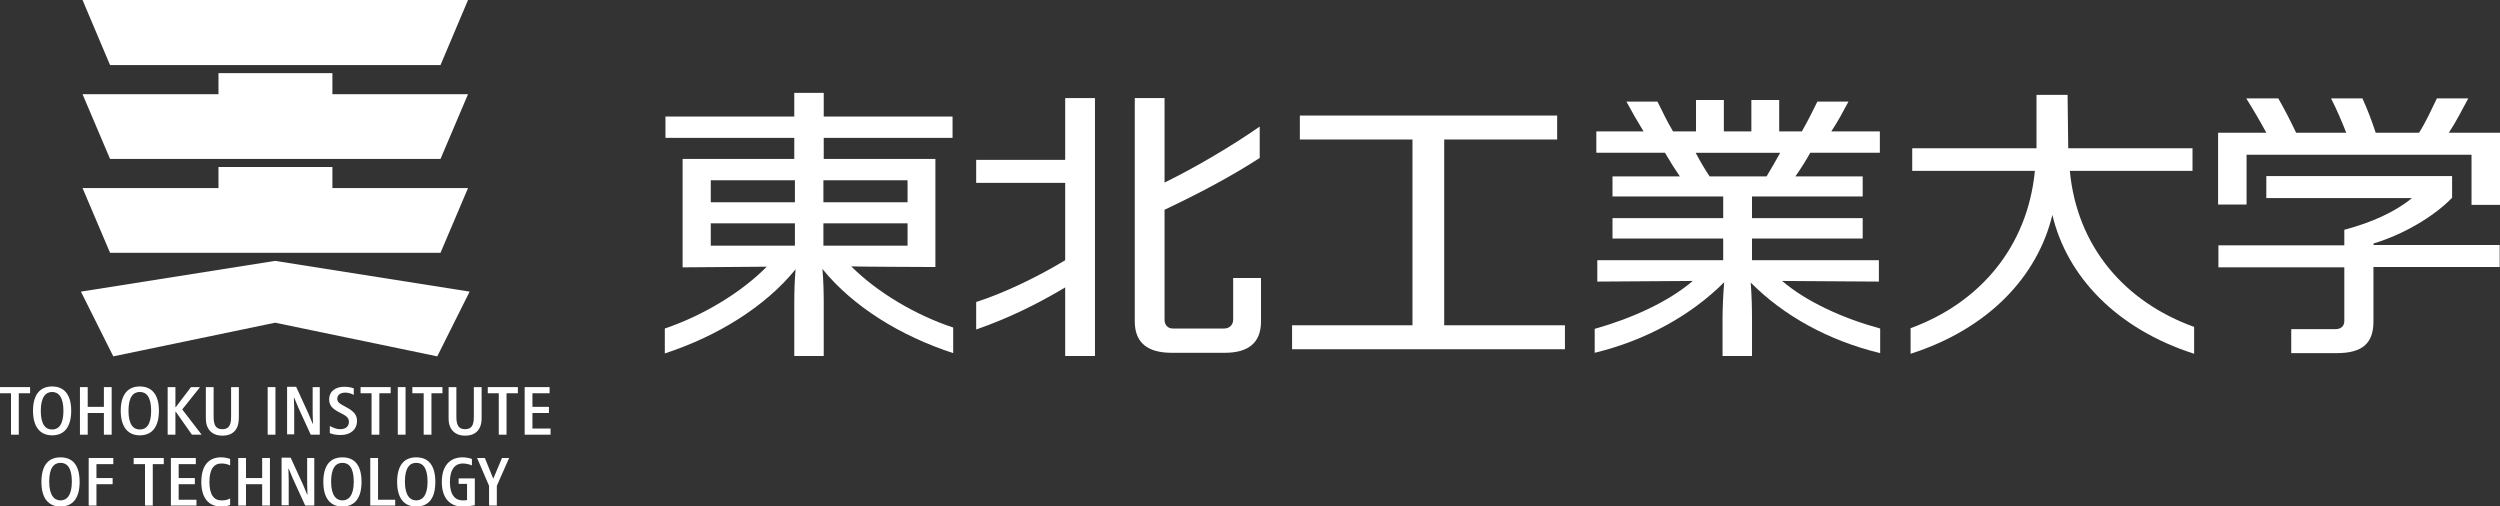
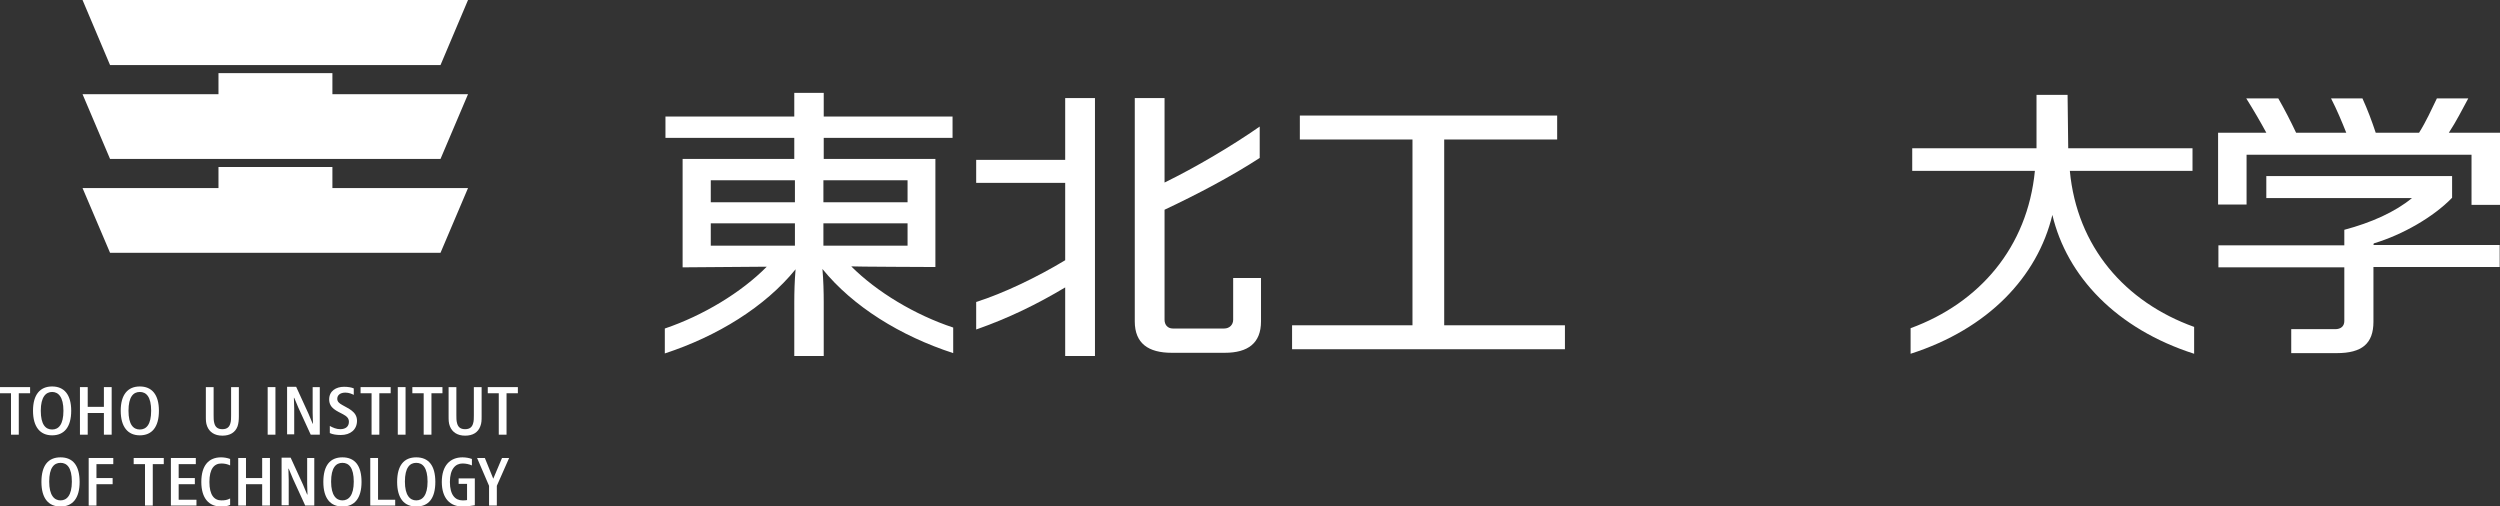
<svg xmlns="http://www.w3.org/2000/svg" version="1.1" id="_イヤー_2" x="0px" y="0px" viewBox="0 0 772.4 156.4" style="enable-background:new 0 0 772.4 156.4;" xml:space="preserve">
  <rect x="0" y="0" width="772.4" height="156.4" fill="#333333" stroke="none" />
  <style type="text/css">
	.st0{fill:#FFFFFF;}
</style>
  <g id="_イヤー_1-2">
    <g>
      <path class="st0" d="M289,82.5L289,82.5l0-33.4h-34.5v-6.5h39.8v-6.6h-39.8v-7.3h-9.1v7.3h-39.8v6.6h39.8v6.5h-34.5v33.5h0l26-0.2    c-7.9,8-19.7,15.1-31.5,19.1v7.7c16.2-5.3,31-14.4,40.4-26c-0.3,3.5-0.4,7.2-0.4,10.2V110h9.1V93.3c0-3-0.1-6.8-0.4-10.2    c9.4,11.6,24.1,20.7,40.4,26v-7.9c-11.8-3.9-23.6-11-31.5-18.9C263,82.4,289,82.5,289,82.5z M245.6,75.9h-26v-6.9h26V75.9z     M245.6,62.5h-26v-6.8h26V62.5z M254.4,55.7h26v6.8h-26V55.7z M254.4,75.9V69h26v6.9H254.4z" />
      <path class="st0" d="M638.8,29.3h-9.6v16.5h-38.4v7h37.9c-2.3,23.6-17.1,40.8-38.4,48.6v7.9c24-7.7,39.2-23.8,43.8-42.9    c4.5,19,19.8,35.2,43.8,42.9v-8.3c-21.4-7.7-36.2-24.8-38.4-48.2h37.9v-7h-38.4L638.8,29.3L638.8,29.3z" />
      <polygon class="st0" points="446.2,43.1 481.1,43.1 481.1,35.7 401.6,35.7 401.6,43.1 436.4,43.1 436.4,100.5 399.2,100.5     399.2,107.9 483.5,107.9 483.5,100.5 446.2,100.5   " />
      <path class="st0" d="M329.1,49.4h-27.5v7.1h27.5v23.9c-8.6,5.2-19,10.2-27.5,12.9v8.5c10-3.5,18.8-7.8,27.5-13V110h9.2V30.3h-9.2    V49.4z" />
      <path class="st0" d="M381,98.8c0,1.5-1.1,2.7-2.8,2.7h-15.8c-1.7,0-2.6-1.2-2.6-2.7V64.8c10.2-4.8,20.8-10.4,29.4-16v-9.7    c-8.9,6.2-20,12.7-29.4,17.3V30.3h-9.2v69c0,6.8,4.2,9.7,11.4,9.7h16.4c7.2,0,11.2-3,11.2-9.7V85.9H381L381,98.8L381,98.8z" />
-       <path class="st0" d="M580.5,87v-6.6h-39.2v-6.7h34.2v-6.3h-34.2v-6.7h34.2v-6.2h-20.8c1.7-2.4,3.2-4.8,4.6-7.3h21.5v-6.6h-15    c2-3,3.7-6.2,5.3-9.2h-9.6c-1.5,3-3,6.1-4.8,9.2h-7v-9.7h-8.6v9.7h-8.5v-9.7h-8.6v9.7h-7.1c-1.8-3-3.3-6.2-4.8-9.2h-9.6    c1.6,3,3.4,6.1,5.3,9.2h-14.6v6.6h21.2c1.4,2.4,2.9,4.8,4.6,7.3h-20.8v6.2h34.2v6.7h-34.2v6.3h34.2v6.7h-38.9V87l29.5-0.2    c-7.6,6.5-18.9,11.6-30.3,14.8v7.4c15.7-3.8,29.7-11.5,40-21.8c-0.3,3.8-0.5,7.9-0.5,11.2V110h9.1V98.5c0-3.3-0.1-7.4-0.4-11.2    c10.2,10.3,24.2,18,40,21.8v-7.6c-11.4-3.1-22.7-8.2-30.3-14.7L580.5,87L580.5,87z M528.2,54.5c-1.6-2.4-3-4.8-4.3-7.3H550    c-1.3,2.4-2.7,4.8-4.2,7.3H528.2z" />
      <path class="st0" d="M733.4,75.2c9-2.7,18.5-8.2,24.2-14.1v-6.7h-57.4v6.8h45c-5.2,4.3-12.6,7.6-20.9,9.8v4.8h-38.9v6.8h38.9v16.6    c0,1.6-1.1,2.5-2.8,2.5h-13.6v7.4H722c7.7,0,11.3-2.9,11.3-9.7V82.5h39v-6.8h-39L733.4,75.2L733.4,75.2z" />
      <path class="st0" d="M756.6,41c2.3-3.5,4.1-7.1,6-10.6h-9.7c-1.7,3.5-3.3,7.1-5.5,10.6H734c-1.2-3.6-2.5-7.1-4.1-10.6h-9.7    c1.8,3.5,3.3,7.1,4.7,10.6h-15.5c-1.7-3.6-3.5-7.1-5.5-10.6H694c2.2,3.5,4.3,7.1,6.2,10.6h-14.9v22.2h8.8V47.8h69.5v15.5h8.8V41    H756.6L756.6,41z" />
    </g>
    <g>
-       <polygon class="st0" points="85,99.7 35,110.1 25,90.1 85,80.6 145.1,90.1 135.1,110.1   " />
      <polygon class="st0" points="136.1,20.1 34,20.1 25.5,0 144.6,0   " />
      <polygon class="st0" points="102.7,29.1 102.7,22.6 67.5,22.6 67.5,29.1 25.5,29.1 34,49.1 136.1,49.1 144.6,29.1   " />
      <polygon class="st0" points="136.1,78.1 34,78.1 25.5,58.1 67.5,58.1 67.5,51.6 102.7,51.6 102.7,58.1 144.6,58.1   " />
    </g>
    <g>
      <polygon class="st0" points="0,121.5 3.4,121.5 3.4,134.3 5.8,134.3 5.8,121.5 9.3,121.5 9.3,119.6 0,119.6   " />
      <polygon class="st0" points="32.1,134.3 34.5,134.3 34.5,119.6 32.1,119.6 32.1,125.7 27.1,125.7 27.1,119.6 24.7,119.6     24.7,134.3 27.1,134.3 27.1,127.6 32.1,127.6   " />
-       <polygon class="st0" points="54.2,127.2 54.3,127.2 59.3,134.3 62.3,134.3 56.3,126.5 61.8,119.6 59,119.6 54.3,125.8 54.2,125.8     54.2,119.6 51.8,119.6 51.8,134.3 54.2,134.3   " />
      <path class="st0" d="M73.8,119.6h-2.4v8.7c0,0.8,0,1.8-0.2,2.4c-0.3,1.2-1,1.9-2.5,1.9s-2.2-0.7-2.5-1.9c-0.2-0.7-0.2-1.6-0.2-2.4    v-8.7h-2.4v9c0,1.2,0,2.1,0.4,3.1c0.7,1.8,2.3,2.9,4.7,2.9s4-1,4.7-2.9c0.3-0.9,0.4-1.9,0.4-3.1L73.8,119.6L73.8,119.6z" />
      <path class="st0" d="M148.8,128.6v-9h-2.4v8.7c0,0.8,0,1.8-0.2,2.4c-0.3,1.2-1,1.9-2.5,1.9s-2.2-0.7-2.5-1.9    c-0.2-0.7-0.2-1.6-0.2-2.4v-8.7h-2.4v9c0,1.2,0,2.1,0.4,3.1c0.7,1.8,2.3,2.9,4.7,2.9s4-1,4.7-2.9    C148.8,130.7,148.8,129.8,148.8,128.6z" />
      <rect x="82.7" y="119.6" class="st0" width="2.4" height="14.7" />
      <rect x="122.9" y="119.6" class="st0" width="2.4" height="14.7" />
      <path class="st0" d="M96.6,127.5c0,1.2,0.1,2.5,0.1,3.4h-0.1c-0.4-0.9-0.8-1.9-1.3-3.1l-3.8-8.3h-2.8v14.7h2.2v-7.9    c0-1.2-0.1-2.5-0.1-3.4h0.1c0.4,0.9,0.8,1.9,1.3,3.1l3.8,8.3h2.8v-14.7h-2.2L96.6,127.5L96.6,127.5z" />
      <polygon class="st0" points="114.8,134.3 117.2,134.3 117.2,121.5 120.7,121.5 120.7,119.6 111.4,119.6 111.4,121.5 114.8,121.5       " />
      <polygon class="st0" points="130.9,134.3 133.3,134.3 133.3,121.5 136.7,121.5 136.7,119.6 127.4,119.6 127.4,121.5 130.9,121.5       " />
      <polygon class="st0" points="150.7,121.5 154.1,121.5 154.1,134.3 156.5,134.3 156.5,121.5 160,121.5 160,119.6 150.7,119.6   " />
-       <polygon class="st0" points="164.5,132.4 164.5,127.6 169.6,127.6 169.6,125.7 164.5,125.7 164.5,121.5 169.8,121.5 169.8,119.6     162.1,119.6 162.1,134.3 170.1,134.3 170.1,132.4   " />
      <path class="st0" d="M106,128c1.1,0.6,1.8,1.2,1.8,2.3c0,1.4-0.9,2.3-2.7,2.3c-1.2,0-2.3-0.5-3.2-1v2.2c0.8,0.4,2,0.6,3.4,0.6    c3,0,5-1.7,5-4.4c0-2.9-2.8-3.8-4.6-4.9c-0.9-0.5-1.5-1-1.5-1.9c0-1.1,0.9-1.9,2.5-1.9c1.1,0,2,0.4,2.6,0.7v-2    c-0.7-0.3-1.7-0.5-3-0.5c-2.5,0-4.6,1.3-4.6,3.9C101.7,126.2,104.2,127,106,128L106,128z" />
      <path class="st0" d="M22,126.9c0-5-2.2-7.5-5.9-7.5s-5.9,2.5-5.9,7.5s2.2,7.6,5.9,7.6S22,132,22,126.9z M12.6,126.9    c0-4.3,1.6-5.8,3.5-5.8s3.5,1.5,3.5,5.8c0,4.3-1.5,5.8-3.5,5.8S12.6,131.2,12.6,126.9z" />
      <path class="st0" d="M49.1,126.9c0-5-2.2-7.5-5.9-7.5s-5.9,2.5-5.9,7.5s2.2,7.6,5.9,7.6S49.1,132,49.1,126.9z M39.7,126.9    c0-4.3,1.5-5.8,3.5-5.8s3.5,1.5,3.5,5.8c0,4.3-1.5,5.8-3.5,5.8S39.7,131.2,39.7,126.9z" />
      <polygon class="st0" points="81,147.7 76,147.7 76,141.5 73.6,141.5 73.6,156.2 76,156.2 76,149.6 81,149.6 81,156.2 83.4,156.2     83.4,141.5 81,141.5   " />
      <path class="st0" d="M94.9,149.4c0,1.1,0.1,2.5,0.1,3.4h-0.1c-0.4-0.9-0.8-1.9-1.3-3.1l-3.8-8.3H87v14.7h2.2v-7.9    c0-1.1-0.1-2.5-0.1-3.4h0.1c0.4,0.9,0.8,1.9,1.3,3.1l3.8,8.3h2.8v-14.7h-2.2L94.9,149.4L94.9,149.4z" />
      <polygon class="st0" points="41.3,143.4 44.8,143.4 44.8,156.2 47.2,156.2 47.2,143.4 50.6,143.4 50.6,141.5 41.3,141.5   " />
      <polygon class="st0" points="55.2,149.6 60.2,149.6 60.2,147.7 55.2,147.7 55.2,143.4 60.5,143.4 60.5,141.5 52.8,141.5     52.8,156.2 60.7,156.2 60.7,154.4 55.2,154.4   " />
      <polygon class="st0" points="27.4,156.2 29.8,156.2 29.8,149.6 34.8,149.6 34.8,147.7 29.8,147.7 29.8,143.4 35,143.4 35,141.5     27.4,141.5   " />
      <path class="st0" d="M105.8,141.3c-3.8,0-5.9,2.5-5.9,7.6s2.2,7.6,5.9,7.6s5.9-2.5,5.9-7.6S109.6,141.3,105.8,141.3z M105.8,154.6    c-1.9,0-3.5-1.5-3.5-5.8s1.5-5.8,3.5-5.8s3.5,1.5,3.5,5.8S107.7,154.6,105.8,154.6z" />
      <path class="st0" d="M128.6,141.3c-3.8,0-5.9,2.5-5.9,7.6s2.2,7.6,5.9,7.6c3.8,0,5.9-2.5,5.9-7.6S132.4,141.3,128.6,141.3z     M128.6,154.6c-1.9,0-3.5-1.5-3.5-5.8s1.5-5.8,3.5-5.8s3.5,1.5,3.5,5.8S130.5,154.6,128.6,154.6z" />
      <path class="st0" d="M18.7,141.3c-3.8,0-5.9,2.5-5.9,7.6s2.2,7.6,5.9,7.6s5.9-2.5,5.9-7.6S22.5,141.3,18.7,141.3z M18.7,154.6    c-1.9,0-3.5-1.5-3.5-5.8s1.5-5.8,3.5-5.8s3.5,1.5,3.5,5.8S20.6,154.6,18.7,154.6z" />
      <path class="st0" d="M62.2,148.9c0,5,2.3,7.6,6.1,7.6c1,0,2-0.1,2.8-0.5v-2c-0.9,0.5-1.7,0.6-2.7,0.6c-2.2,0-3.7-1.6-3.7-5.7    s1.5-5.7,3.7-5.7c1,0,1.9,0.2,2.7,0.6v-2c-0.8-0.3-1.8-0.5-2.8-0.5C64.5,141.3,62.2,143.8,62.2,148.9L62.2,148.9z" />
      <polygon class="st0" points="116.8,141.5 114.4,141.5 114.4,156.2 122.1,156.2 122.1,154.4 116.8,154.4   " />
      <path class="st0" d="M141.7,149.5h2.6v5c-0.4,0.1-0.9,0.1-1.4,0.1c-2.2,0-3.9-1.6-3.9-5.7s1.8-5.7,3.9-5.7c1,0,2,0.2,2.9,0.6v-2    c-0.8-0.3-1.9-0.5-2.9-0.5c-3.8,0-6.4,2.5-6.4,7.6s2.6,7.6,6.4,7.6c1.4,0,2.6-0.2,3.8-0.4v-8.3h-5L141.7,149.5L141.7,149.5z" />
      <polygon class="st0" points="152.4,147.9 149.8,141.5 147.4,141.5 151.1,150.1 151.1,156.2 153.5,156.2 153.5,150.1 157.3,141.5     155.1,141.5   " />
    </g>
  </g>
</svg>